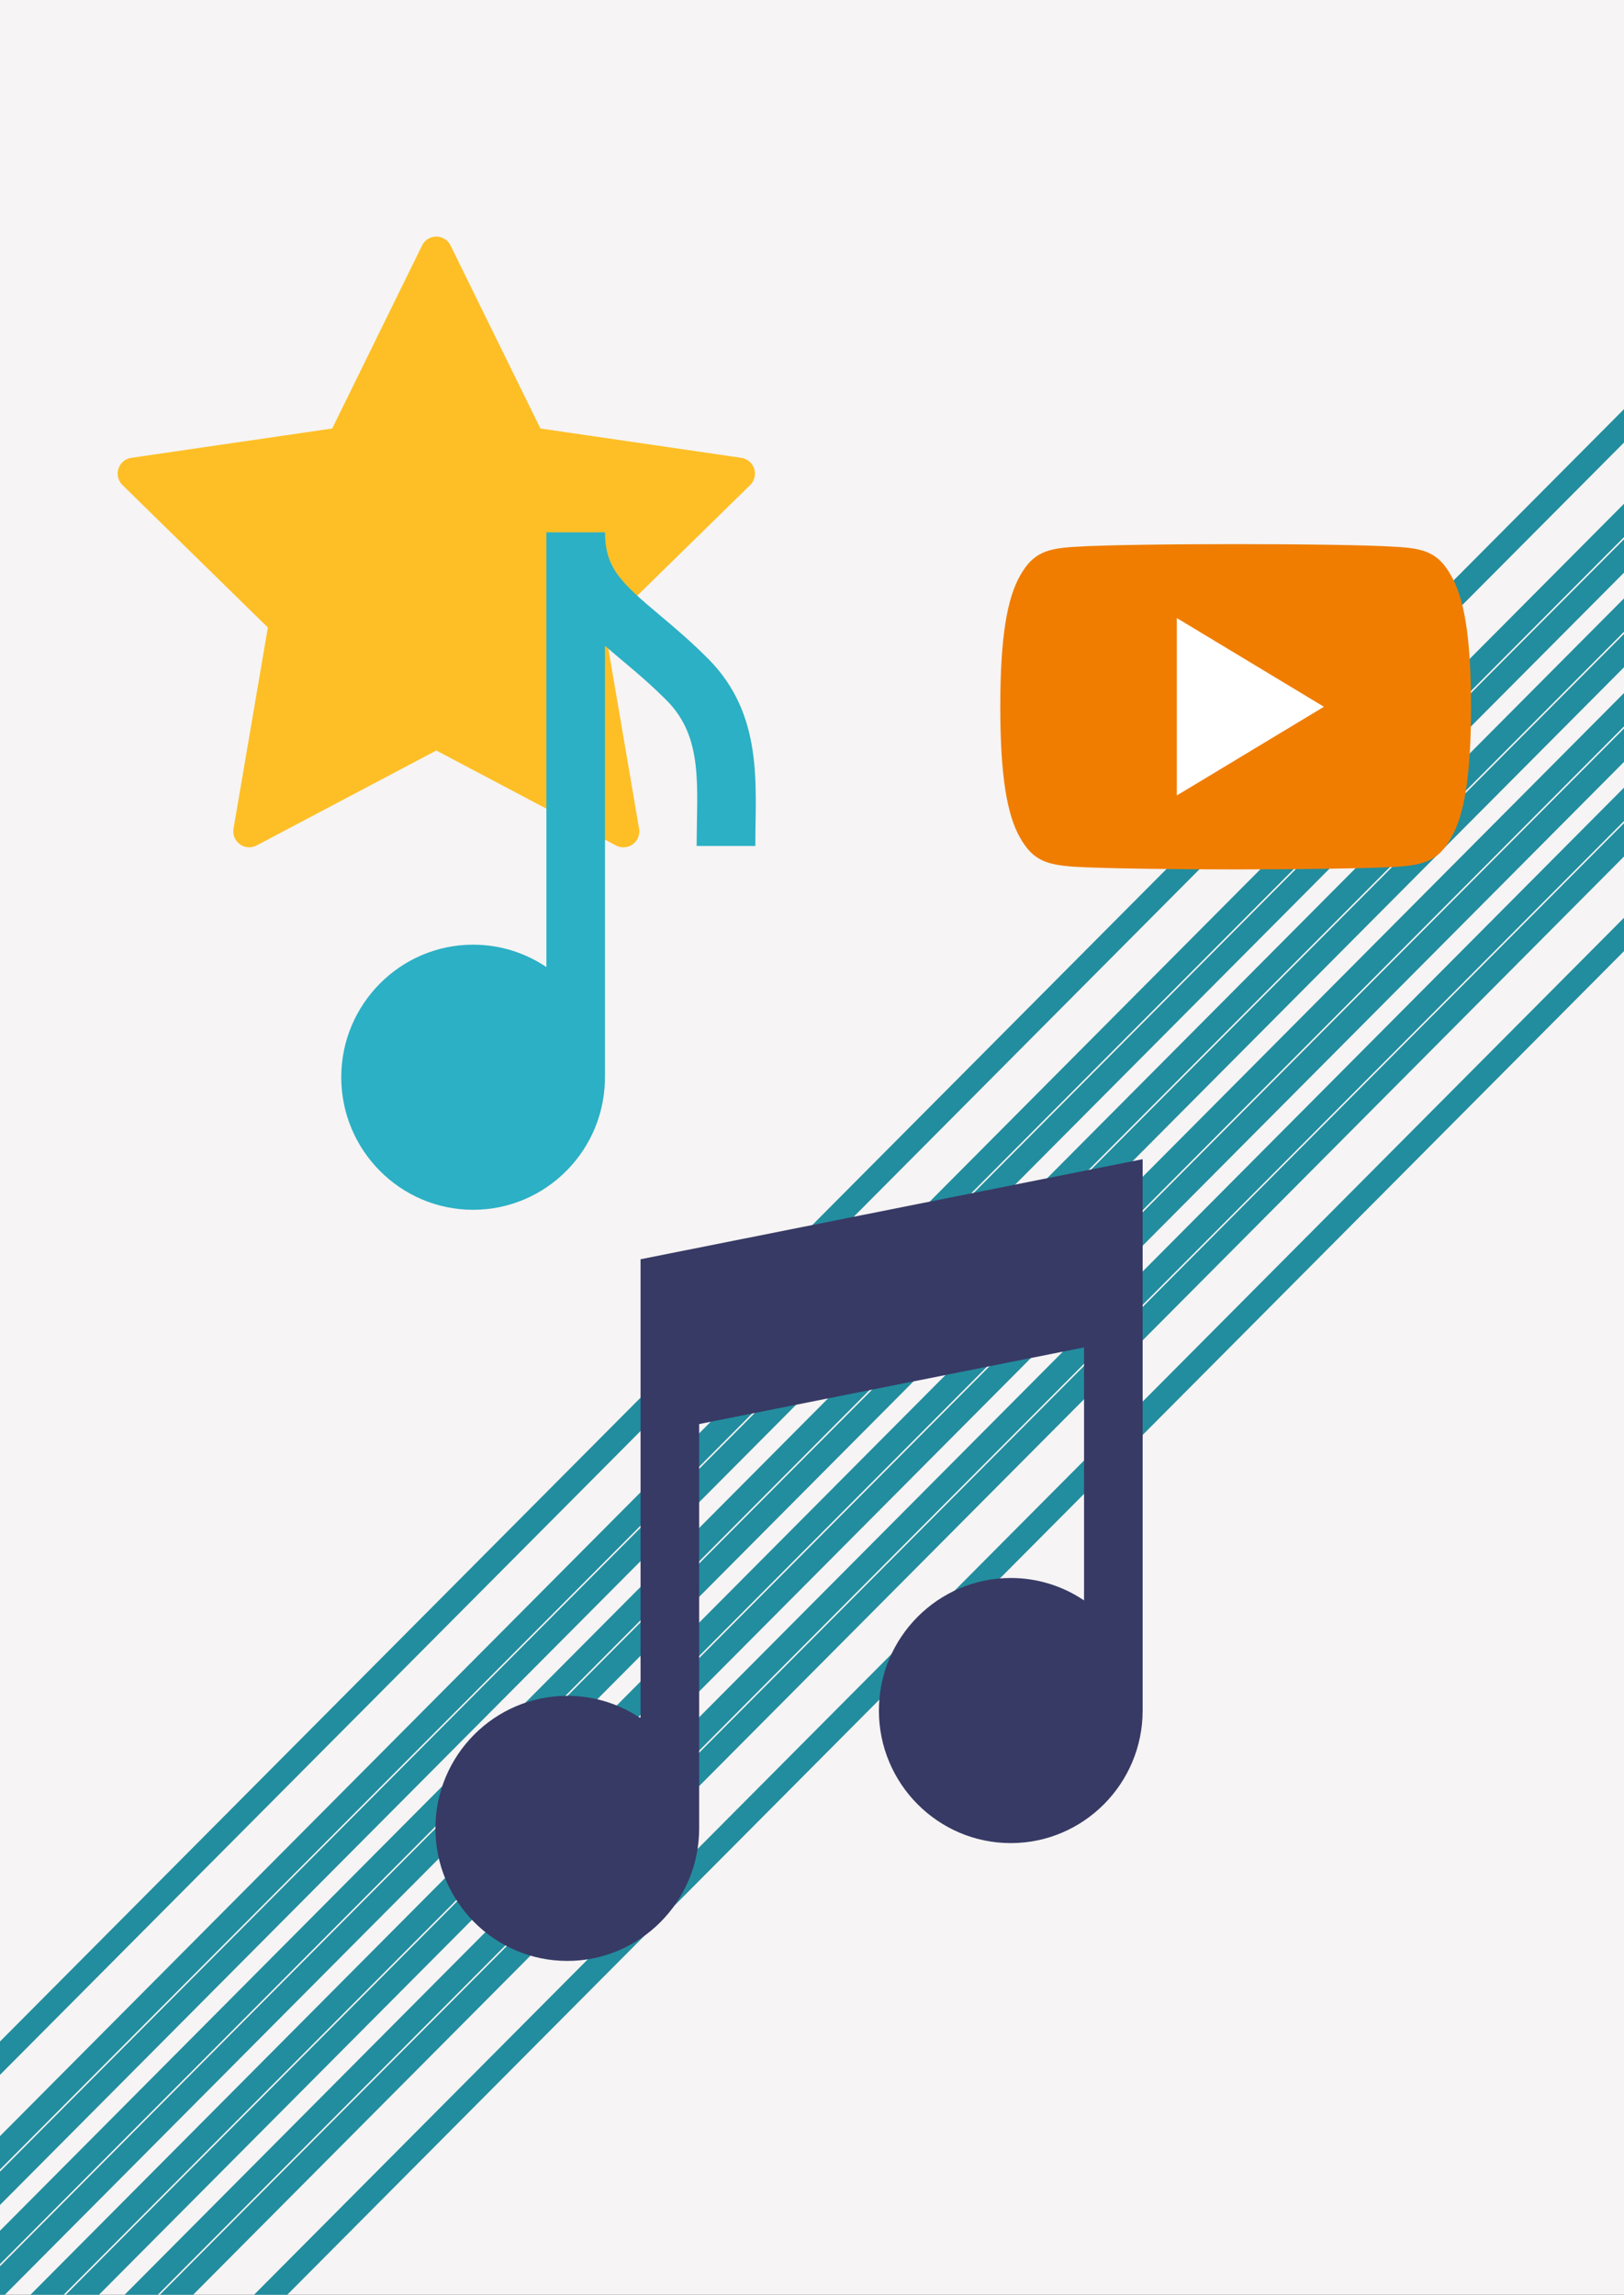
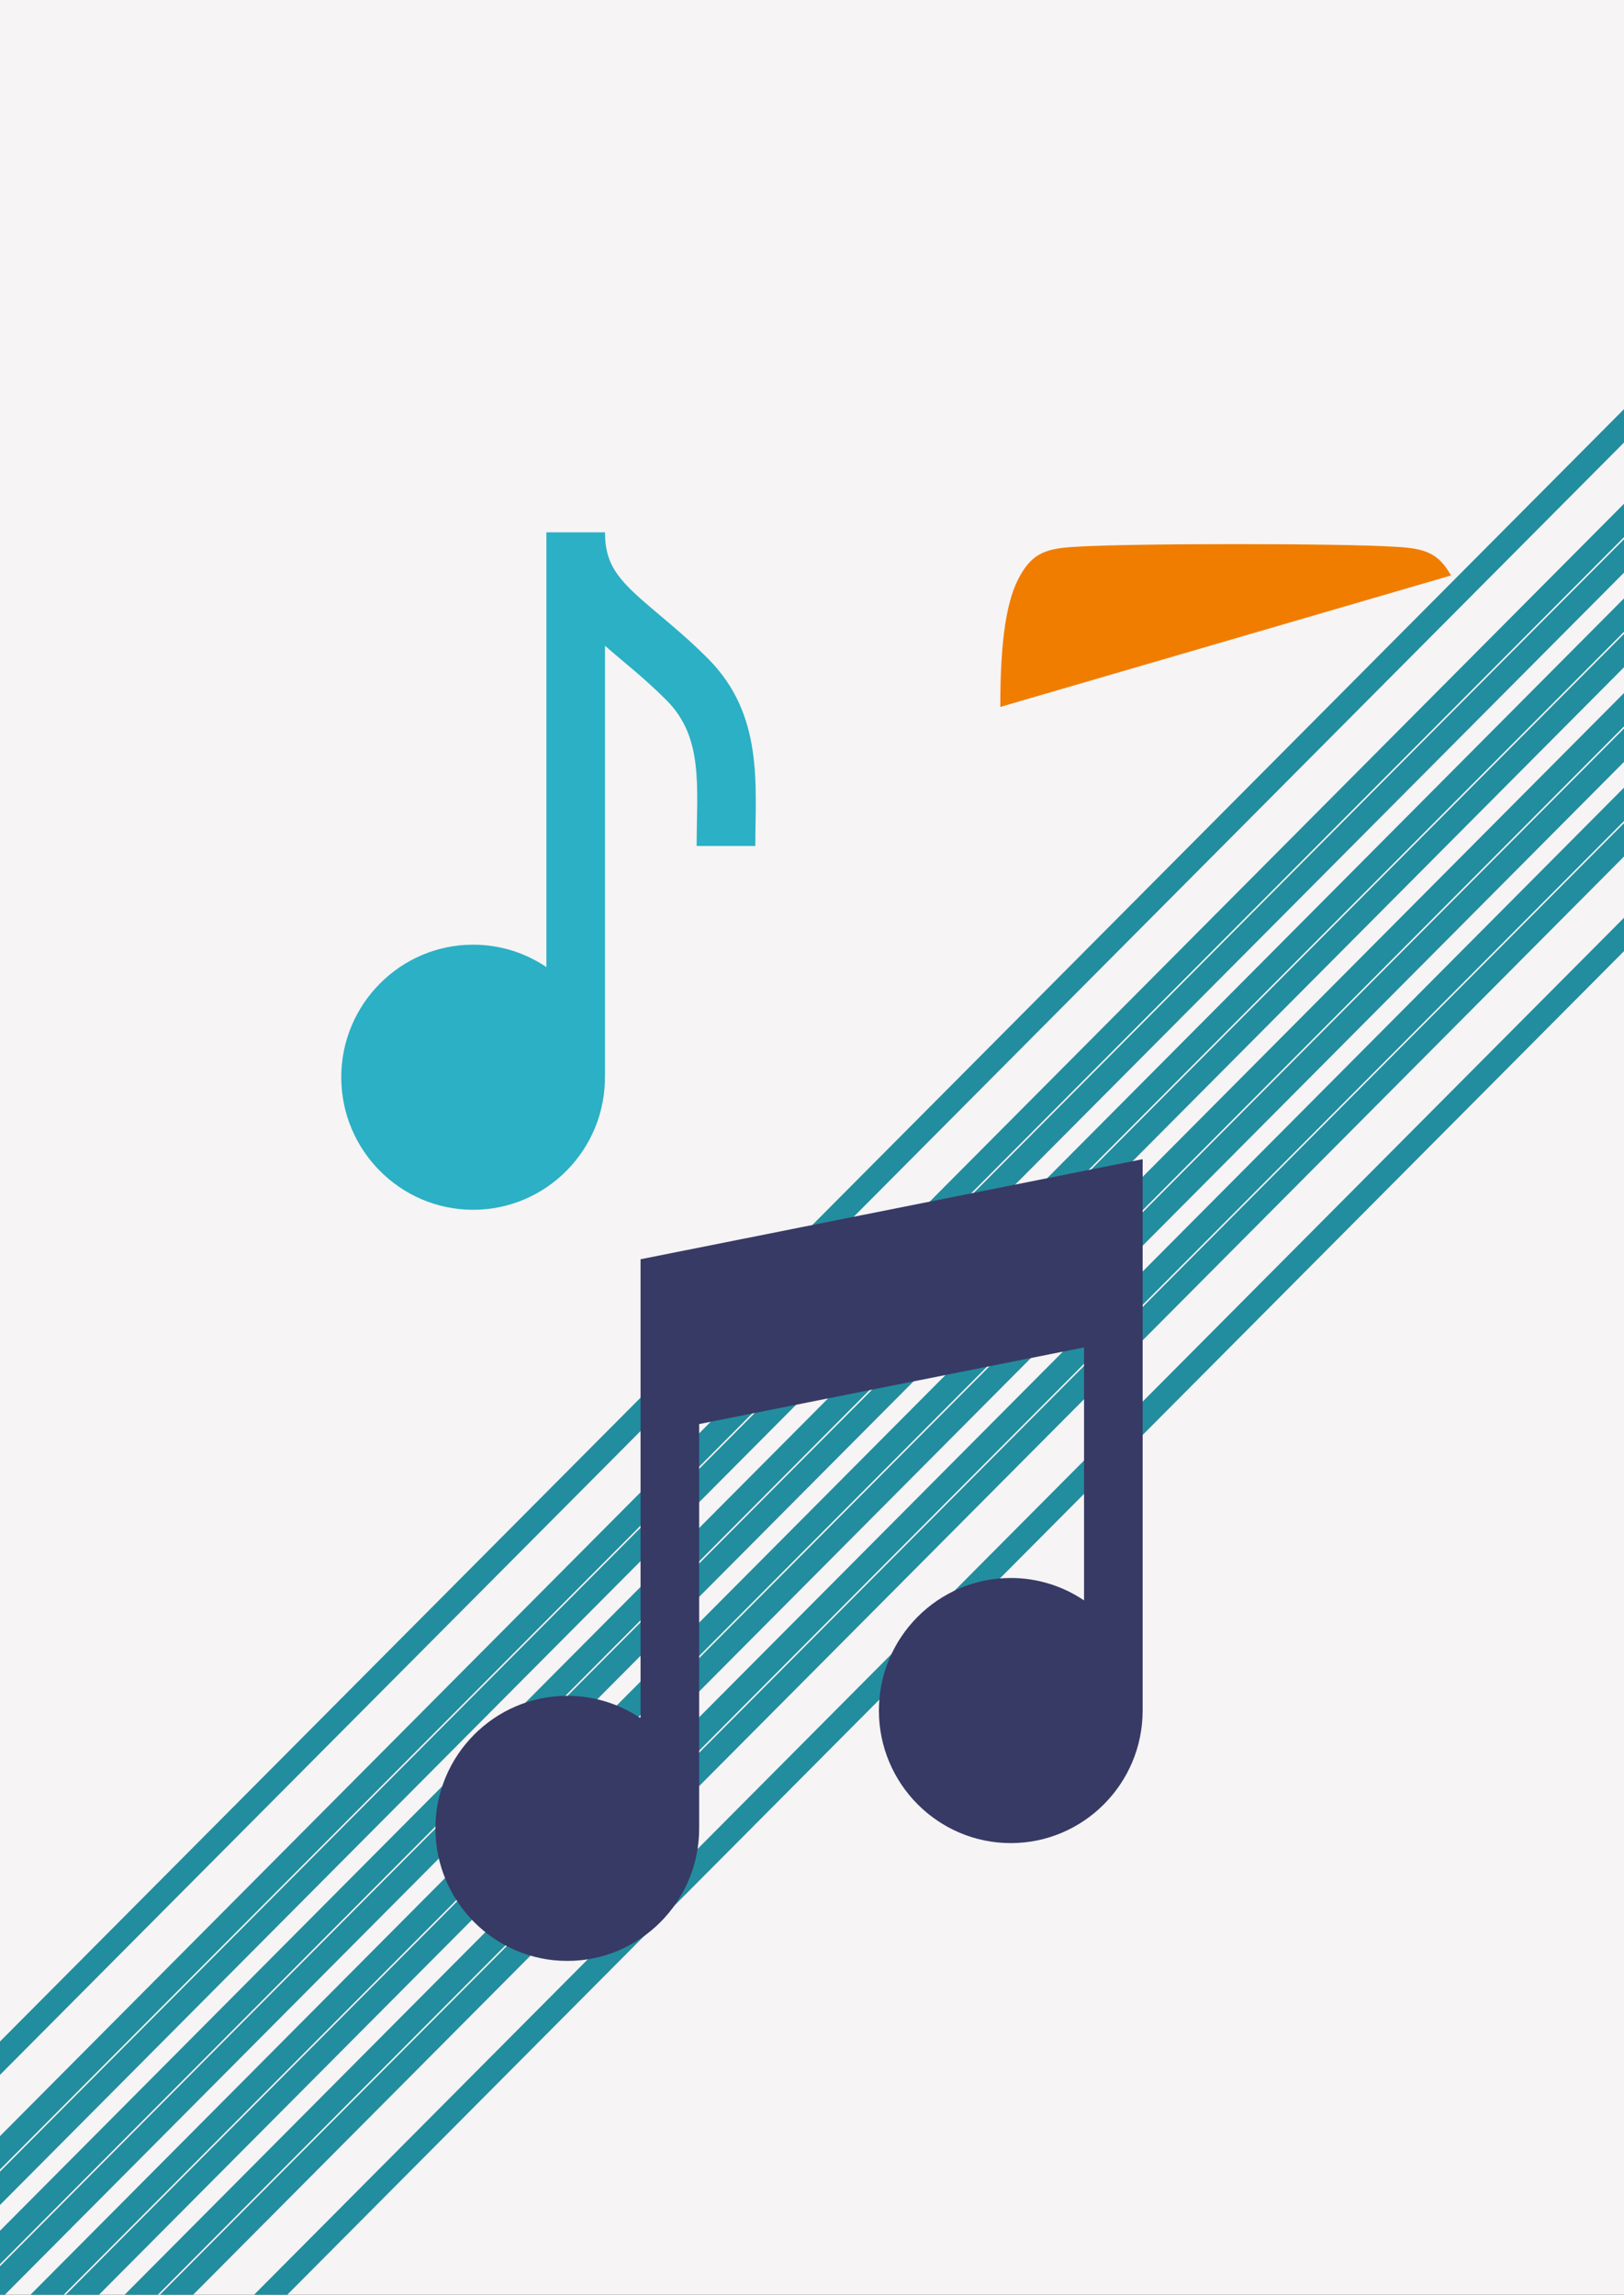
<svg xmlns="http://www.w3.org/2000/svg" fill="none" height="195" viewBox="0 0 138 195" width="138">
  <rect x="0" y="0" width="138" height="195" fill="#333333" stroke="none" />
  <clipPath id="a">
    <path d="m0 0h138v195h-138z" />
  </clipPath>
  <g clip-path="url(#a)">
    <path d="m0 0h138v195h-138z" fill="#f6f4f4" />
    <g stroke="#228d9e" stroke-width="2">
      <path d="m-5 190.979 148-148.762" />
      <path d="m-5 199.021 148-148.763" />
      <path d="m-5 207.062 148-148.763" />
      <path d="m-5 215.103 148-148.763" />
      <path d="m-5 223.144 148-148.762" />
      <path d="m-5 179.923 148-148.763" />
      <path d="m-5 187.964 148-148.763" />
      <path d="m-5 196.005 148-148.763" />
      <path d="m-5 204.046 148-148.762" />
      <path d="m-5 212.088 148-148.763" />
    </g>
-     <path clip-rule="evenodd" d="m37.075 63.776-15.272 8.07c-.659.348-1.475.094-1.822-.569-.138-.264-.186-.566-.136-.86l2.917-17.093-12.355-12.106c-.534-.523-.544-1.381-.024-1.917.207-.214.478-.352.772-.395l17.075-2.494 7.636-15.552c.33-.671 1.139-.947 1.807-.616.266.132.481.348.613.616l7.636 15.552 17.075 2.494c.737.108 1.248.796 1.141 1.537-.043.295-.181.568-.393.776l-12.355 12.106 2.917 17.093c.126.738-.367 1.439-1.101 1.566-.292.05-.593.003-.856-.136z" fill="#febf26" fill-rule="evenodd" />
    <path d="m59.201 71.89h4.981c0-5.173.733-11.147-4.008-15.912-1.489-1.496-2.898-2.682-4.141-3.727-3.287-2.765-4.621-4.007-4.621-7.018h-4.981v36.946c-1.782-1.201-3.924-1.903-6.226-1.903-6.179 0-11.206 5.053-11.206 11.264 0 6.211 5.027 11.264 11.206 11.264 6.217 0 11.311-5.125 11.201-11.473h.005v-36.456c1.57 1.379 3.333 2.727 5.24 4.643 3.159 3.176 2.549 7.344 2.549 12.373z" fill="#2bb0c5" />
    <path d="m54.432 107.007v39.002c-1.782-1.201-3.923-1.903-6.226-1.903-6.179 0-11.206 5.053-11.206 11.264 0 6.21 5.027 11.263 11.206 11.263s11.206-5.053 11.206-11.263v-34.359c8.254-1.644 24.506-4.879 32.705-6.511v21.497c-1.782-1.202-3.924-1.904-6.226-1.904-6.179 0-11.206 5.053-11.206 11.264s5.027 11.264 11.206 11.264 11.206-5.053 11.206-11.264c0-2.759 0-44.748 0-46.852z" fill="#373a65" />
-     <path d="m123.3 48.901c-1.085-1.94-2.262-2.297-4.66-2.432-2.395-.163-8.418-.231-13.635-.231-5.228 0-11.252.068-13.645.229-2.393.138-3.572.492-4.668 2.435-1.117 1.938-1.692 5.275-1.692 11.15v.008.007.005c0 5.85.575 9.212 1.692 11.13 1.095 1.94 2.272 2.292 4.665 2.455 2.395.141 8.42.224 13.648.224 5.217 0 11.24-.083 13.637-.221 2.398-.163 3.576-.515 4.661-2.455 1.127-1.917 1.697-5.28 1.697-11.13 0 0 0-.007 0-.013 0 0 0-.005 0-.008 0-5.878-.57-9.215-1.7-11.152z" fill="#f07d00" />
-     <path d="m100 67.597v-15.077l12.5 7.539z" fill="#fff" />
+     <path d="m123.3 48.901c-1.085-1.94-2.262-2.297-4.66-2.432-2.395-.163-8.418-.231-13.635-.231-5.228 0-11.252.068-13.645.229-2.393.138-3.572.492-4.668 2.435-1.117 1.938-1.692 5.275-1.692 11.15v.008.007.005z" fill="#f07d00" />
  </g>
</svg>